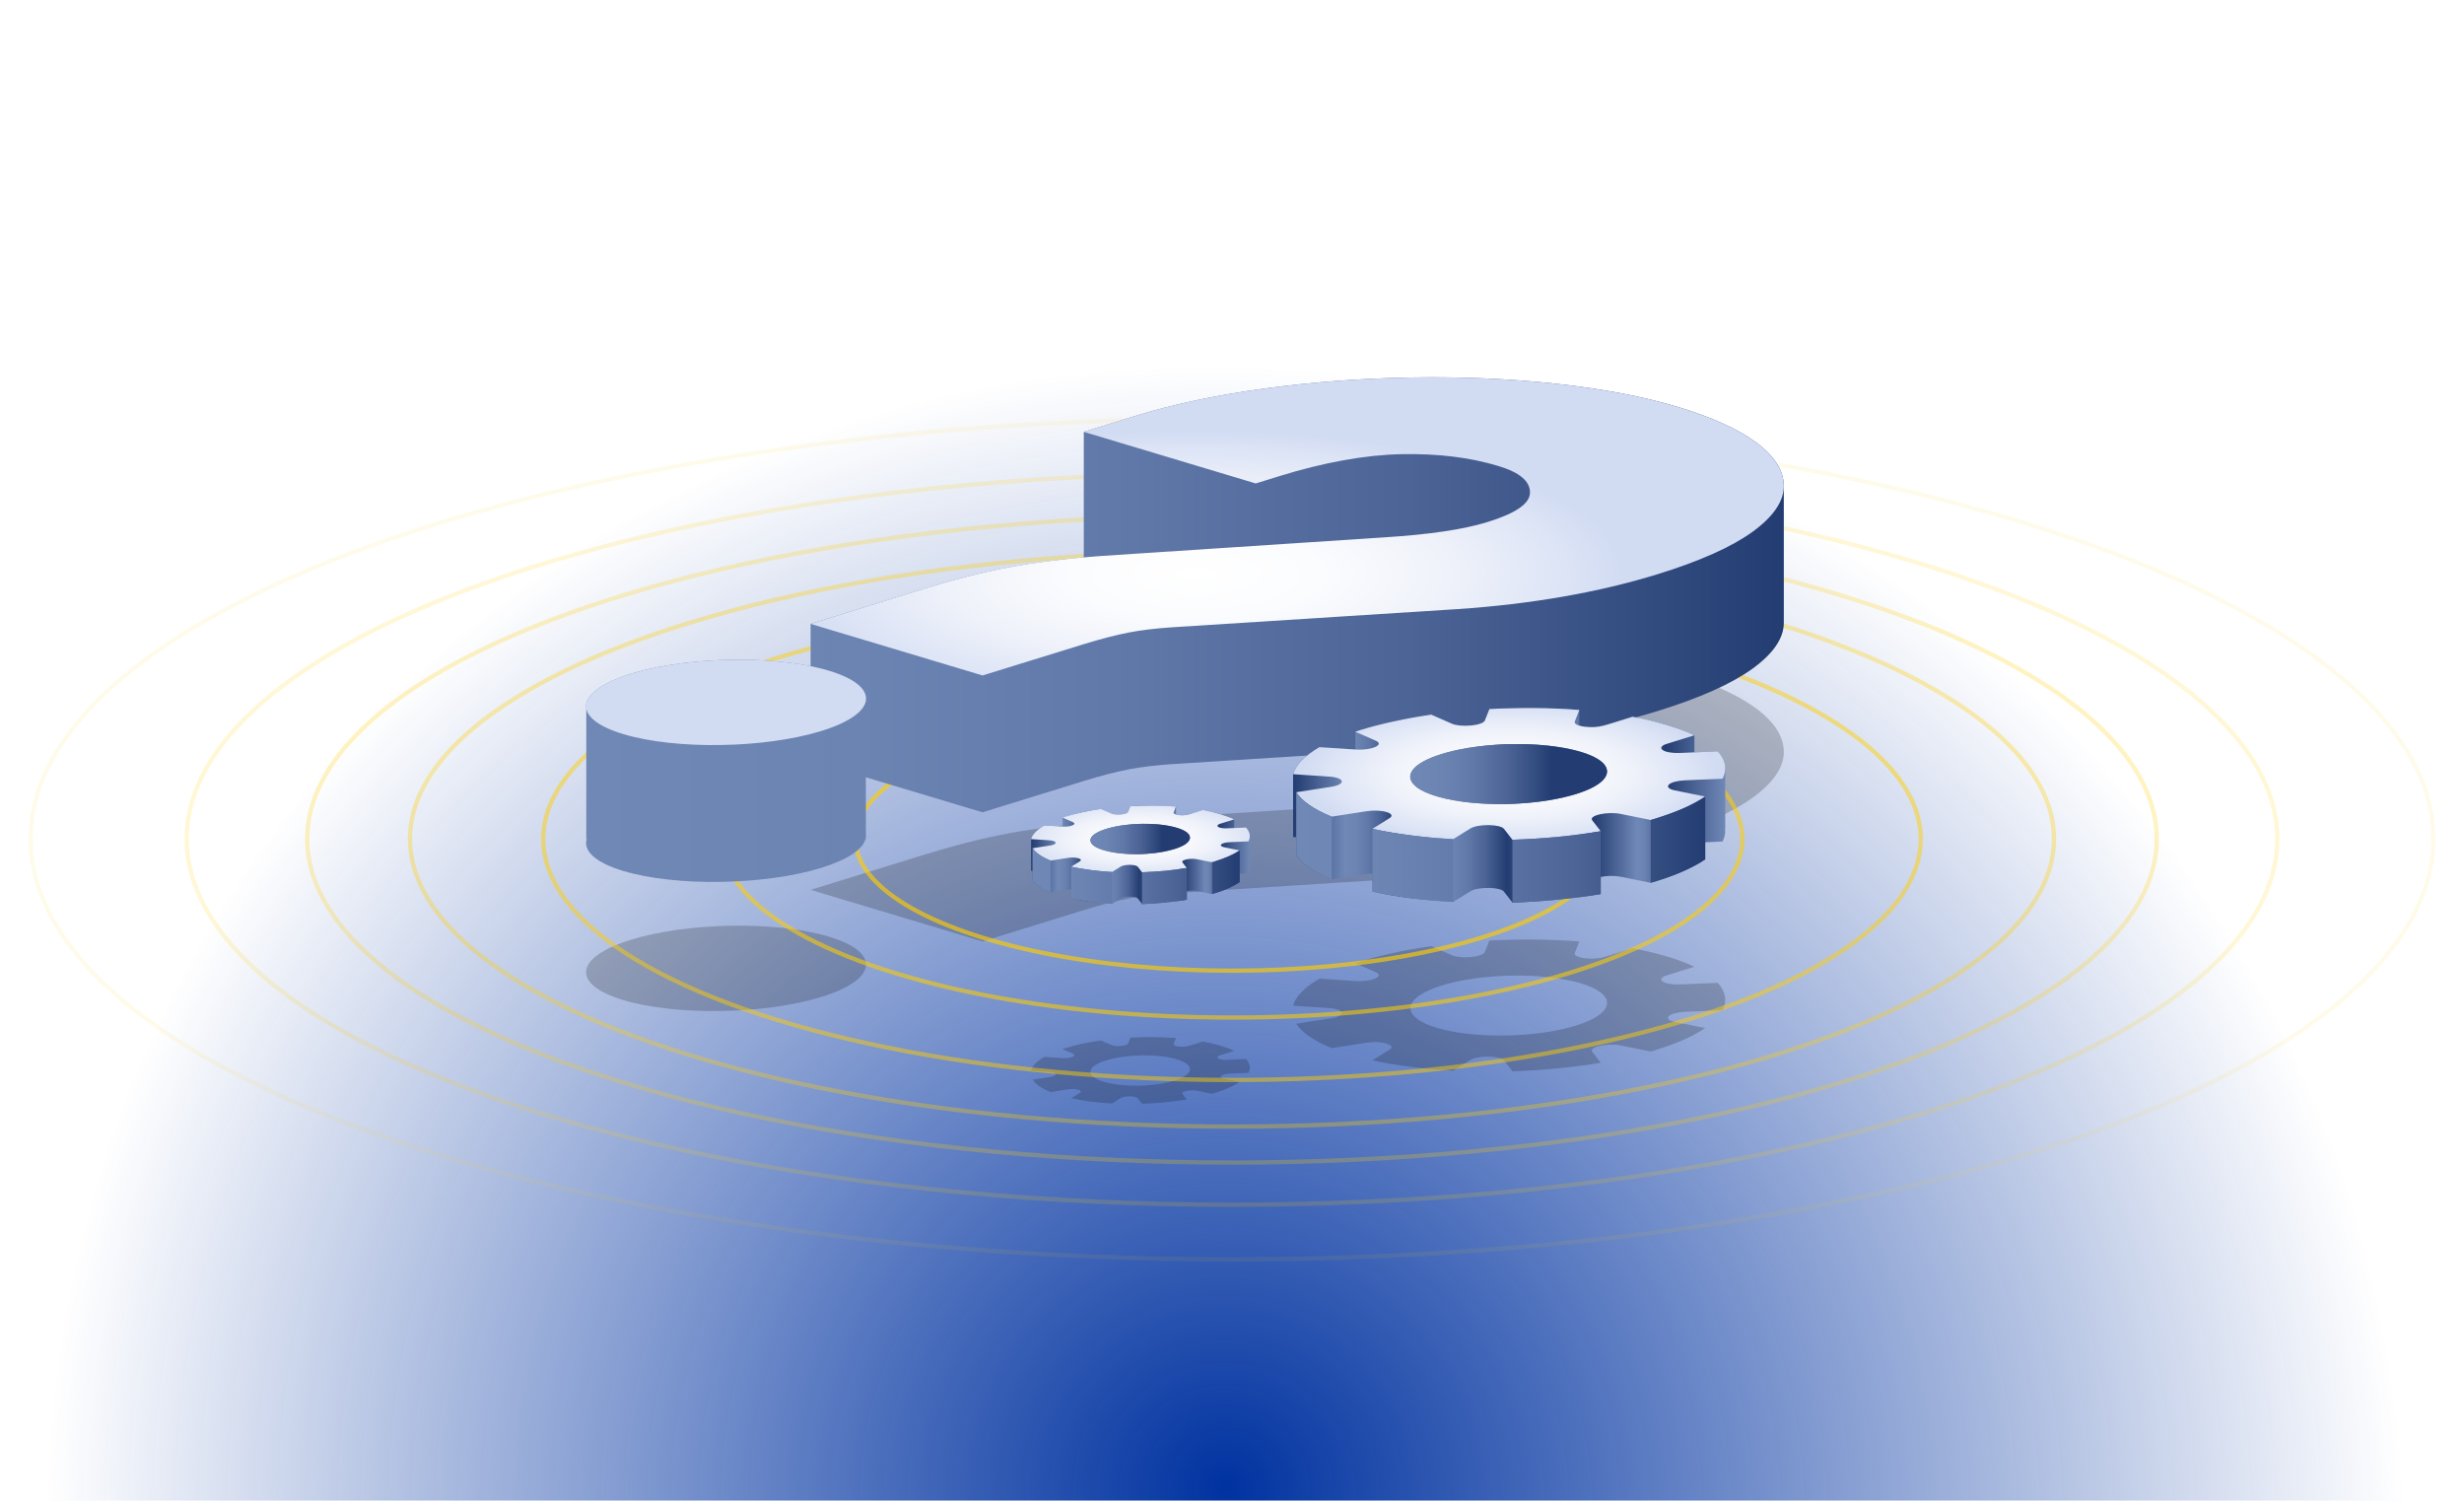
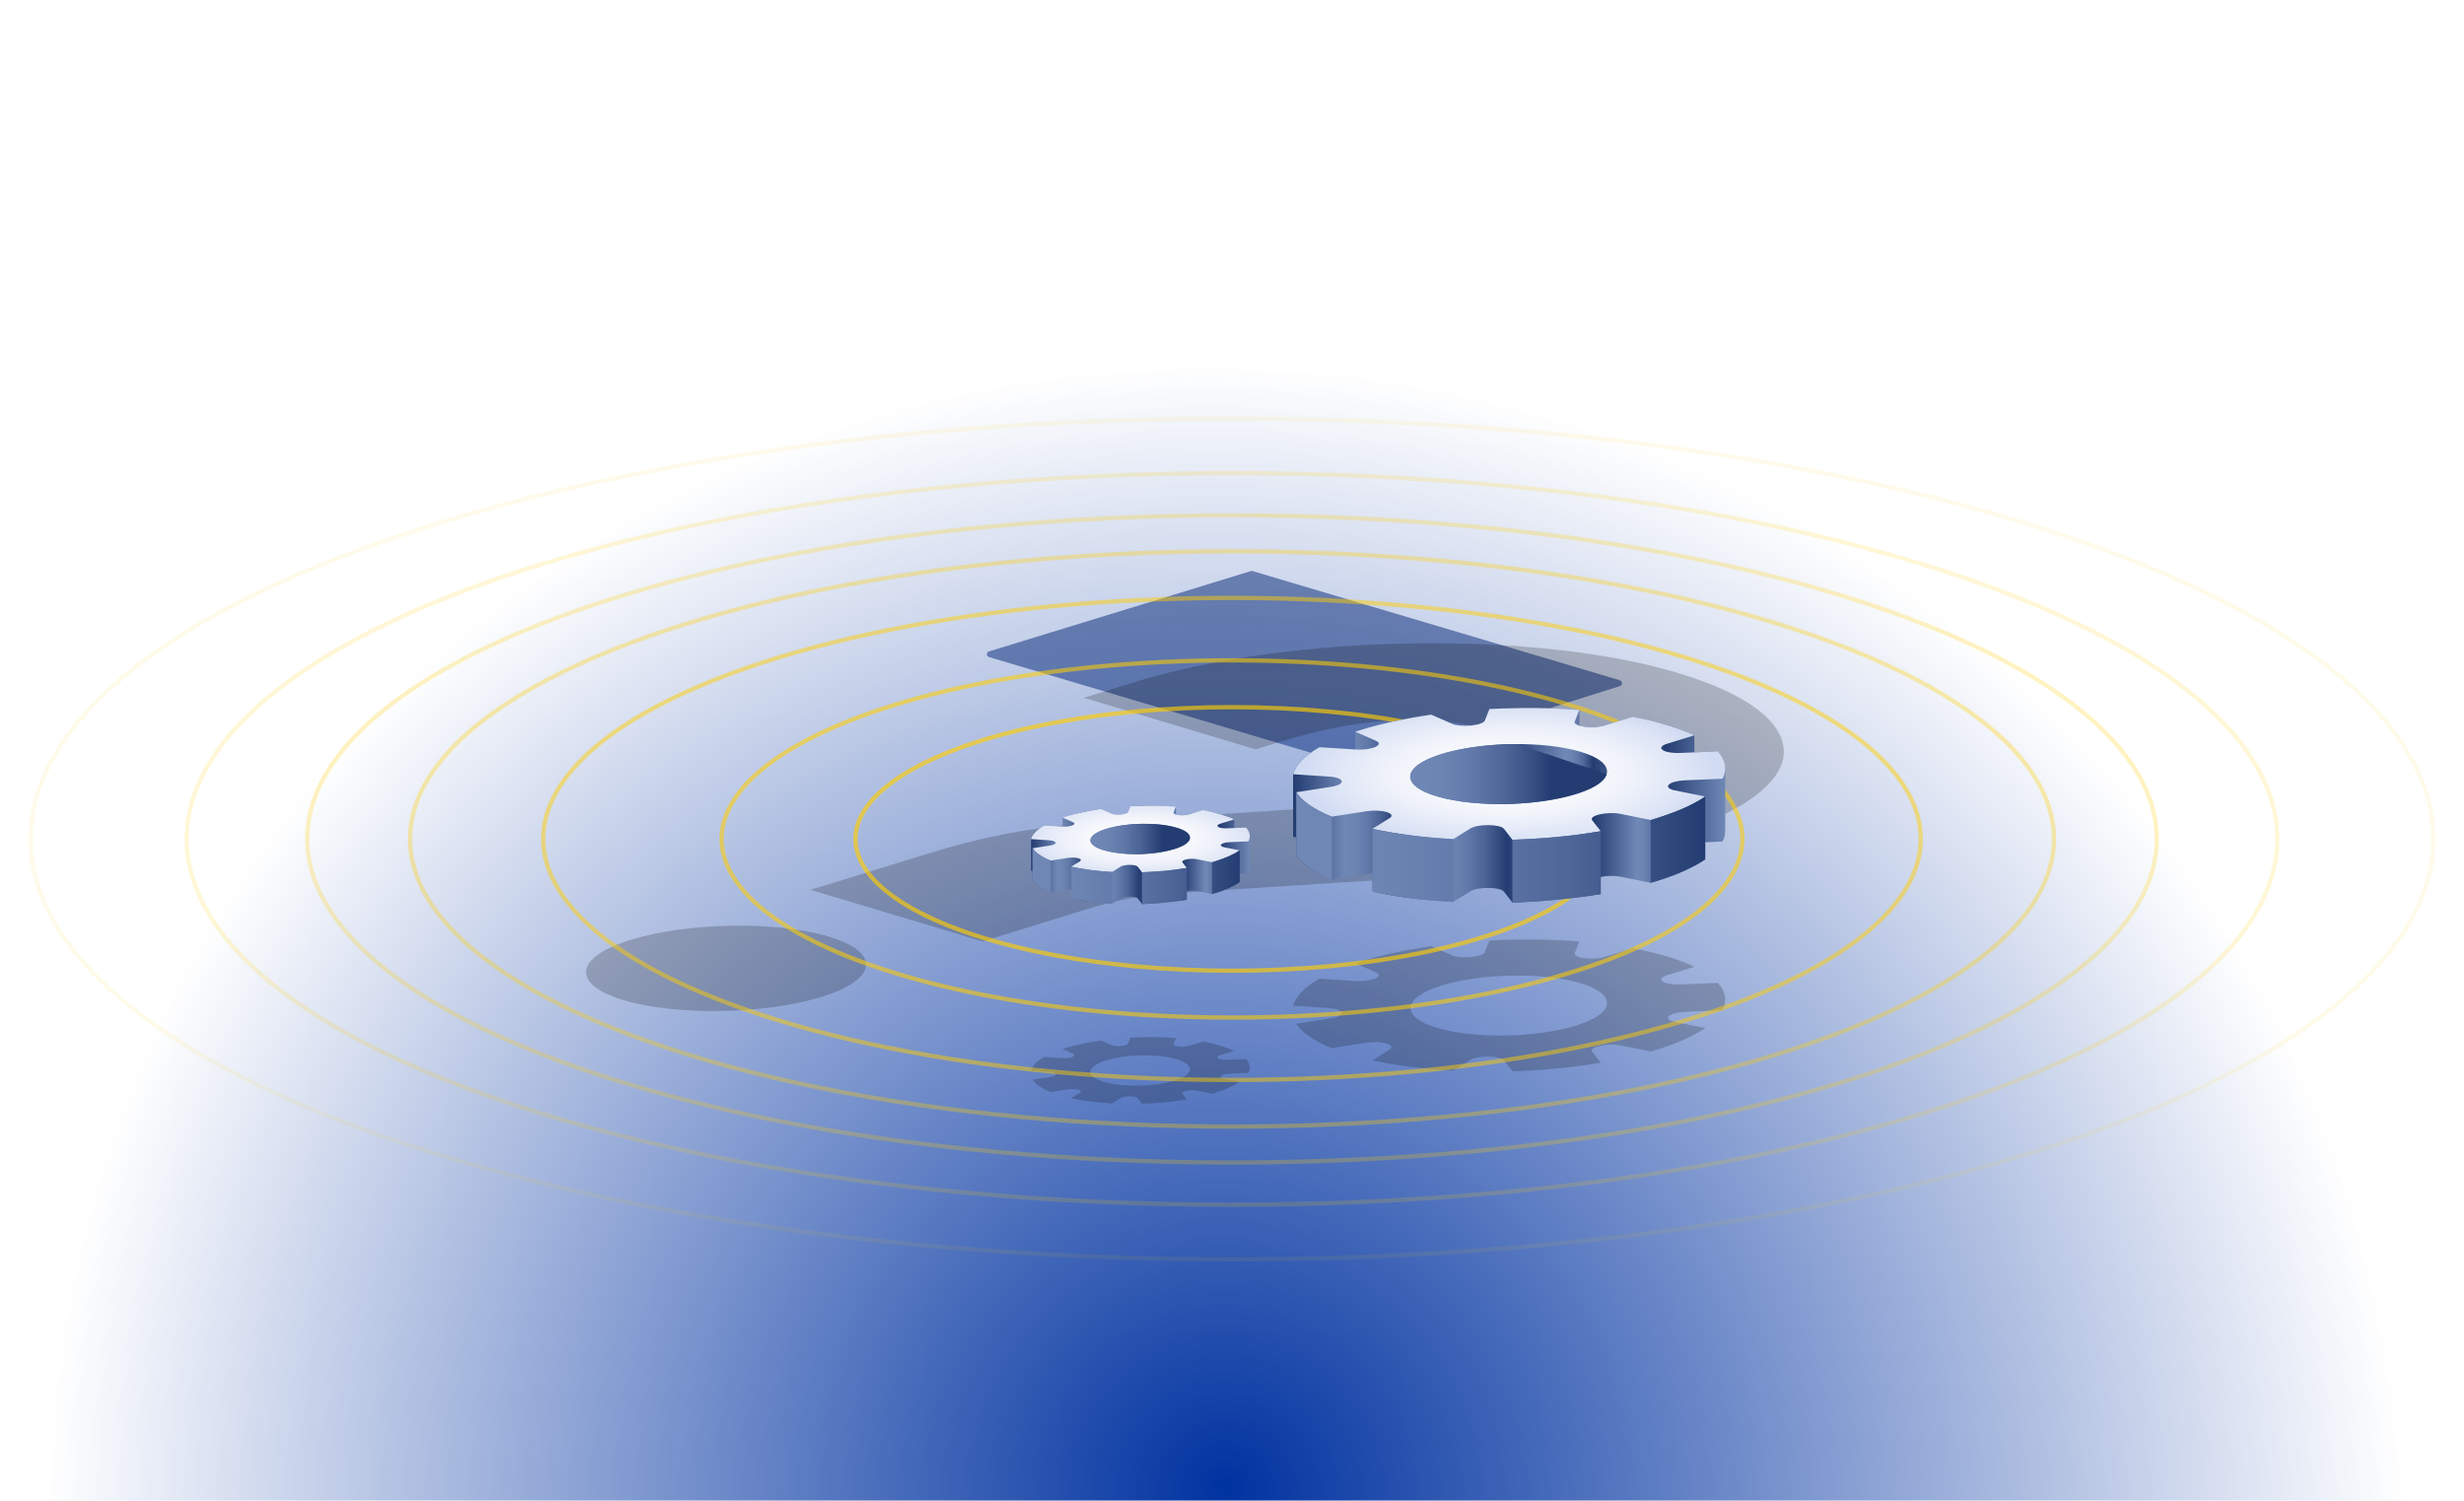
<svg xmlns="http://www.w3.org/2000/svg" version="1.1" x="0px" y="0px" viewBox="0 0 1149.414 700" style="enable-background:new 0 0 1149.414 700;" xml:space="preserve">
  <style type="text/css">
	.st0{display:none;}
	.st1{display:inline;fill:#012169;}
	.st2{display:inline;}
	.st3{fill:none;stroke:#FFFFFF;stroke-width:0.916;stroke-linecap:round;stroke-miterlimit:10;stroke-opacity:0.1;}
	.st4{fill:url(#SVGID_1_);}
	.st5{fill:#0032A0;}
	.st6{fill:none;stroke:#012169;stroke-width:1.661;}
	.st7{fill:url(#SVGID_00000049187053934606498810000015313719245974581172_);}
	.st8{fill:url(#SVGID_00000061465758712951562590000017433355076250956430_);}
	.st9{fill:url(#SVGID_00000158740802507796307060000017818685470639083933_);}
	.st10{fill:url(#SVGID_00000010311776001527015290000007410719456441642136_);}
	
		.st11{clip-path:url(#SVGID_00000178194061728675530080000016748959230222072761_);fill-rule:evenodd;clip-rule:evenodd;fill:url(#SVGID_00000088120035057830661950000002478264632088222904_);}
	.st12{clip-path:url(#SVGID_00000178194061728675530080000016748959230222072761_);fill:none;stroke:#012169;stroke-width:8;}
	.st13{clip-path:url(#SVGID_00000178194061728675530080000016748959230222072761_);}
	.st14{opacity:0.5;fill:none;stroke:#FFFFFF;stroke-miterlimit:10;}
	.st15{fill:none;stroke:#7796B5;stroke-width:0.135;stroke-miterlimit:10;}
	.st16{fill:none;stroke:#7796B5;stroke-width:0.102;stroke-miterlimit:10;}
	.st17{fill:none;stroke:#7796B5;stroke-width:0.135;stroke-miterlimit:10;}
	.st18{fill:none;stroke:#7796B5;stroke-width:0.128;stroke-miterlimit:10;}
	.st19{fill:none;stroke:#7796B5;stroke-width:0.129;stroke-miterlimit:10;}
	.st20{fill:none;stroke:#7796B5;stroke-width:0.099;stroke-miterlimit:10;}
	.st21{fill:none;stroke:#7796B5;stroke-width:0.105;stroke-miterlimit:10;}
	.st22{fill:none;stroke:#7796B5;stroke-width:0.099;stroke-miterlimit:10;}
	.st23{fill:none;stroke:#7796B5;stroke-width:0.119;stroke-miterlimit:10;}
	.st24{fill:none;stroke:#7796B5;stroke-width:0.119;stroke-miterlimit:10;}
	.st25{opacity:0.5;fill:#FFCD00;}
	.st26{opacity:0.2;fill:none;stroke:#FFFFFF;stroke-miterlimit:10;}
	.st27{fill:#FFCD00;}
	.st28{fill:none;stroke:#2E4A61;stroke-width:0.047;stroke-miterlimit:10;}
	.st29{fill:none;stroke:#2E4A61;stroke-width:0.1;stroke-miterlimit:10;}
	.st30{fill:none;stroke:#2E4A61;stroke-width:0.105;stroke-miterlimit:10;}
	.st31{fill:none;stroke:#2E4A61;stroke-width:0.1;stroke-miterlimit:10;}
	.st32{fill:none;stroke:#2E4A61;stroke-width:0.137;stroke-miterlimit:10;}
	.st33{fill:none;stroke:#2E4A61;stroke-width:0.098;stroke-miterlimit:10;}
	.st34{fill:none;stroke:#2E4A61;stroke-width:0.138;stroke-miterlimit:10;}
	.st35{fill:none;stroke:#2E4A61;stroke-width:0.113;stroke-miterlimit:10;}
	.st36{fill:none;stroke:#2E4A61;stroke-width:0.096;stroke-miterlimit:10;}
	.st37{fill:none;stroke:#2E4A61;stroke-width:0.135;stroke-miterlimit:10;}
	.st38{fill:none;stroke:#395472;stroke-width:0.141;stroke-miterlimit:10;}
	.st39{fill:none;stroke:#395472;stroke-width:0.108;stroke-miterlimit:10;}
	.st40{fill:none;stroke:#395472;stroke-width:0.121;stroke-miterlimit:10;}
	.st41{fill:none;stroke:#395472;stroke-width:0.098;stroke-miterlimit:10;}
	.st42{fill:none;stroke:#395472;stroke-width:0.172;stroke-miterlimit:10;}
	.st43{fill:none;stroke:#395472;stroke-width:0.123;stroke-miterlimit:10;}
	.st44{fill:none;stroke:#395472;stroke-width:0.047;stroke-miterlimit:10;}
	.st45{fill:none;stroke:#395472;stroke-width:0.135;stroke-miterlimit:10;}
	.st46{opacity:0.8;fill:#FFCD00;}
	.st47{fill:#365670;}
	.st48{opacity:0.8;fill:#365670;}
	.st49{opacity:0.52;fill:#365670;}
	.st50{opacity:0.07;fill:#365670;}
	.st51{opacity:0.3;fill:#365670;}
	.st52{opacity:0.5;fill:#365670;}
	.st53{opacity:0.17;fill:#365670;}
	.st54{opacity:0.51;fill:#365670;}
	.st55{opacity:0.26;fill:#365670;}
	.st56{opacity:0.85;fill:#365670;}
	.st57{opacity:0.2;fill:#FFCD00;}
	.st58{opacity:0.42;fill:#365670;}
	.st59{opacity:0.49;fill:#365670;}
	.st60{opacity:0.06;fill:#365670;}
	.st61{opacity:0.36;fill:#365670;}
	.st62{opacity:0.43;fill:#365670;}
	.st63{opacity:0.57;fill:#365670;}
	.st64{opacity:0.29;fill:#365670;}
	.st65{opacity:0.01;fill:#365670;}
	.st66{opacity:0.13;fill:#365670;}
	.st67{opacity:0.46;fill:#365670;}
	.st68{opacity:0.1;fill:#365670;}
	.st69{opacity:0.75;fill:#365670;}
	.st70{opacity:0.14;fill:#365670;}
	.st71{opacity:0.03;fill:#365670;}
	.st72{opacity:0.31;fill:#365670;}
	.st73{opacity:0.34;fill:#365670;}
	.st74{opacity:0.16;fill:#365670;}
	.st75{opacity:0;fill:#365670;}
	.st76{opacity:0.87;fill:#365670;}
	.st77{opacity:0.18;fill:#365670;}
	.st78{opacity:0.73;fill:#365670;}
	.st79{opacity:0.67;fill:#365670;}
	.st80{opacity:0.74;fill:#365670;}
	.st81{clip-path:url(#SVGID_00000129174588069393271340000003413648317424975259_);}
	
		.st82{opacity:0.1;fill:none;stroke:#FFFFFF;stroke-width:4;stroke-linecap:round;stroke-linejoin:round;enable-background:new    ;}
	.st83{opacity:0.2;fill:none;stroke:#FFCD00;stroke-miterlimit:10;enable-background:new    ;}
	.st84{opacity:0.3;fill:none;stroke:#FFCD00;stroke-miterlimit:10;enable-background:new    ;}
	.st85{opacity:0.4;fill:none;stroke:#FFCD00;stroke-miterlimit:10;enable-background:new    ;}
	.st86{opacity:0.5;fill:none;stroke:#FFCD00;stroke-miterlimit:10;enable-background:new    ;}
	.st87{opacity:0.7;fill:none;stroke:#FFCD00;stroke-miterlimit:10;enable-background:new    ;}
	.st88{opacity:0.2;fill:none;stroke:#FFCD00;stroke-width:1;stroke-miterlimit:10;enable-background:new    ;}
	.st89{opacity:0.3;fill:none;stroke:#FFCD00;stroke-width:1;stroke-miterlimit:10;enable-background:new    ;}
	.st90{opacity:0.4;fill:none;stroke:#FFCD00;stroke-width:1;stroke-miterlimit:10;enable-background:new    ;}
	.st91{opacity:0.5;fill:none;stroke:#FFCD00;stroke-width:1;stroke-miterlimit:10;enable-background:new    ;}
	.st92{opacity:0.7;fill:none;stroke:#FFCD00;stroke-width:1;stroke-miterlimit:10;enable-background:new    ;}
	.st93{fill:url(#SVGID_00000074425962822937015140000010840396245310433429_);}
	.st94{opacity:0.8;}
	.st95{opacity:0.4;fill:none;stroke:#FFCD00;stroke-linecap:round;stroke-linejoin:round;enable-background:new    ;}
	.st96{opacity:0.6;fill:none;stroke:#FFCD00;stroke-linecap:round;stroke-linejoin:round;enable-background:new    ;}
	.st97{opacity:0.7;fill:none;stroke:#FFCD00;stroke-linecap:round;stroke-linejoin:round;enable-background:new    ;}
	.st98{opacity:0.8;fill:none;stroke:#FFCD00;stroke-linecap:round;stroke-linejoin:round;enable-background:new    ;}
	.st99{opacity:0.3;fill:none;stroke:#FFCD00;stroke-linecap:round;stroke-linejoin:round;enable-background:new    ;}
	.st100{opacity:0.2;fill:none;stroke:#FFCD00;stroke-linecap:round;stroke-linejoin:round;enable-background:new    ;}
	.st101{opacity:0.1;fill:none;stroke:#FFCD00;stroke-linecap:round;stroke-linejoin:round;enable-background:new    ;}
	.st102{fill:#FFCD00;enable-background:new    ;}
	
		.st103{opacity:0.3;fill:none;stroke:#FFFFFF;stroke-width:2;stroke-linecap:round;stroke-linejoin:round;enable-background:new    ;}
	.st104{opacity:0.5;fill:#012169;}
	.st105{fill:url(#SVGID_00000058588540429200050810000013916251451307443082_);}
	
		.st106{fill:url(#SVGID_00000074416381872389252410000018221129883611933351_);stroke:#D1DBF2;stroke-miterlimit:10;stroke-opacity:0.07;}
	.st107{opacity:0.2;fill:none;stroke:#D1DBF2;stroke-miterlimit:10;}
	.st108{fill:none;stroke:#00B74F;stroke-width:2;stroke-linecap:round;stroke-linejoin:round;stroke-miterlimit:10;}
	.st109{fill:url(#SVGID_00000067952720823713441860000000743408669119069598_);}
	.st110{opacity:0.2;}
	.st111{fill:url(#SVGID_00000039844940588863460090000005937803731790946178_);}
	.st112{fill:url(#SVGID_00000145775660452068290910000015102793393611966604_);}
	.st113{opacity:0.5;fill:url(#SVGID_00000028294013265889792050000001490284927252363653_);}
	.st114{opacity:0.05;fill:none;stroke:#FFFFFF;stroke-linecap:round;stroke-linejoin:round;enable-background:new    ;}
	.st115{fill:url(#SVGID_00000030473455632700805510000012780027152289067702_);}
	.st116{fill:url(#SVGID_00000173843056640902146950000010783364348902644619_);}
	.st117{fill:url(#SVGID_00000106114298316678432250000007842811772231123605_);}
	.st118{opacity:0.6;fill:#012169;}
	.st119{opacity:0.5;fill:url(#SVGID_00000003784469700987401840000003123285173604258484_);}
	.st120{opacity:0.5;fill:url(#SVGID_00000176764140282967863960000012293781258873753990_);}
	
		.st121{fill-rule:evenodd;clip-rule:evenodd;fill:none;stroke:#00B74F;stroke-width:2;stroke-linecap:round;stroke-linejoin:round;stroke-miterlimit:10;}
	
		.st122{opacity:0.3;fill:url(#SVGID_00000008860807647326180700000006484085395385628073_);stroke:#0032A0;stroke-width:0.125;stroke-miterlimit:10;}
	.st123{fill:#012169;}
	.st124{opacity:0.5;fill:url(#SVGID_00000086689262934465005520000003827389407673777041_);}
	.st125{fill:#D1DBF2;}
	
		.st126{opacity:0.4;fill:none;stroke:#FFCD00;stroke-width:2;stroke-linecap:round;stroke-linejoin:round;enable-background:new    ;}
	
		.st127{opacity:0.6;fill:none;stroke:#FFCD00;stroke-width:2;stroke-linecap:round;stroke-linejoin:round;enable-background:new    ;}
	
		.st128{opacity:0.7;fill:none;stroke:#FFCD00;stroke-width:2;stroke-linecap:round;stroke-linejoin:round;enable-background:new    ;}
	
		.st129{opacity:0.8;fill:none;stroke:#FFCD00;stroke-width:2;stroke-linecap:round;stroke-linejoin:round;enable-background:new    ;}
	
		.st130{opacity:0.3;fill:none;stroke:#FFCD00;stroke-width:2;stroke-linecap:round;stroke-linejoin:round;enable-background:new    ;}
	
		.st131{opacity:0.2;fill:none;stroke:#FFCD00;stroke-width:2;stroke-linecap:round;stroke-linejoin:round;enable-background:new    ;}
	
		.st132{opacity:0.1;fill:none;stroke:#FFCD00;stroke-width:2;stroke-linecap:round;stroke-linejoin:round;enable-background:new    ;}
	.st133{fill:url(#SVGID_00000045597030606428969990000001861210677732951230_);}
	.st134{clip-path:url(#SVGID_00000150075880425608377370000007555091858947845015_);}
	.st135{clip-path:url(#SVGID_00000090992146684122650110000012705920104469667487_);fill:#0032A0;}
	.st136{clip-path:url(#SVGID_00000090992146684122650110000012705920104469667487_);}
	.st137{opacity:0.1;clip-path:url(#SVGID_00000131344114289466074050000010453375851041556368_);}
	
		.st138{clip-path:url(#SVGID_00000157299822863986336020000000648718378835377805_);fill:none;stroke:#D1DBF2;stroke-width:0.357;stroke-miterlimit:10;}
	
		.st139{clip-path:url(#SVGID_00000015333398871559404830000012685726266255340187_);fill:none;stroke:#D1DBF2;stroke-width:0.357;stroke-miterlimit:10;}
	
		.st140{clip-path:url(#SVGID_00000087390715288697018330000001281349792654163340_);fill:none;stroke:#D1DBF2;stroke-width:0.357;stroke-miterlimit:10;}
	
		.st141{clip-path:url(#SVGID_00000036219670328883688310000006834423479333449352_);fill:none;stroke:#D1DBF2;stroke-width:0.357;stroke-miterlimit:10;}
	
		.st142{clip-path:url(#SVGID_00000122684287828523029360000007051403548259775661_);fill:none;stroke:#D1DBF2;stroke-width:0.357;stroke-miterlimit:10;}
	
		.st143{clip-path:url(#SVGID_00000137094525688662351570000005240750797562015423_);fill:none;stroke:#D1DBF2;stroke-width:0.357;stroke-miterlimit:10;}
	
		.st144{clip-path:url(#SVGID_00000131344114289466074050000010453375851041556368_);fill:none;stroke:#00B74F;stroke-width:1.429;stroke-linecap:round;stroke-linejoin:round;}
	
		.st145{clip-path:url(#SVGID_00000131344114289466074050000010453375851041556368_);fill:none;stroke:#00B74F;stroke-width:1.072;stroke-linecap:round;stroke-linejoin:round;}
	
		.st146{clip-path:url(#SVGID_00000129178054934805985200000016586105537414592954_);fill:none;stroke:#FFFFFF;stroke-width:3.572;stroke-linecap:round;stroke-miterlimit:10;}
	.st147{opacity:0.2;clip-path:url(#SVGID_00000131344114289466074050000010453375851041556368_);}
	.st148{clip-path:url(#SVGID_00000154417942371888522490000009402086212541994928_);fill:#A1ABBF;}
	.st149{clip-path:url(#SVGID_00000042700144353629262860000017416863022411573159_);fill:#A1ABBF;}
	.st150{clip-path:url(#SVGID_00000035492392647050595450000013224835635161785787_);fill:#A1ABBF;}
	.st151{clip-path:url(#SVGID_00000055667668081077964040000015273399781465651858_);fill:#A1ABBF;}
	.st152{clip-path:url(#SVGID_00000113340231776167271320000010790844621598128517_);fill:#A1ABBF;}
	.st153{filter:url(#Adobe_OpacityMaskFilter);}
	
		.st154{clip-path:url(#SVGID_00000027570398108658637460000014513409717144036490_);fill:url(#SVGID_00000012448827345619719840000000380986961543328134_);}
	
		.st155{clip-path:url(#SVGID_00000027570398108658637460000014513409717144036490_);mask:url(#SVGID_00000072279091055077236550000014903094303278738351_);fill:url(#SVGID_00000163776747396901505890000013357063446716651683_);}
	.st156{clip-path:url(#SVGID_00000105408064097480354130000018425294473451912609_);fill:#FFCD00;}
	.st157{fill:url(#SVGID_00000160181189422238753800000013966983670647567023_);}
	.st158{fill:url(#SVGID_00000014591743781971742660000005402227871301691280_);}
	.st159{fill:url(#SVGID_00000029731467341784559140000001973686687372112771_);}
	.st160{fill:url(#SVGID_00000005257953870622167820000004596463466680093573_);}
	.st161{fill:url(#SVGID_00000153684021105096287900000006171978167691920047_);}
	.st162{fill:url(#SVGID_00000067236563625114479920000012511957296490840244_);}
	.st163{fill:url(#SVGID_00000006678674284009087350000002392659515102721409_);}
	.st164{fill:url(#SVGID_00000007420300556424509920000004837048651394073247_);}
	.st165{fill:url(#SVGID_00000116914652423516699420000009836797115939168920_);}
</style>
  <g id="Layer_1_copy" class="st0">
    <rect class="st1" width="1149.414" height="700" />
  </g>
  <g id="Layer_5" class="st0">
</g>
  <g id="Layer_1">
</g>
  <g id="Layer_3">
</g>
  <g id="Layer_6">
    <path class="st104" d="M461.336,306.52l171.552,51.005c1.218,0.362,2.516,0.352,3.728-0.029   l118.978-37.394c1.366-0.429,1.351-2.368-0.022-2.776l-171.67-51.04   l-122.578,37.611C460.028,304.296,460.036,306.134,461.336,306.52z" />
    <radialGradient id="SVGID_1_" cx="571.654" cy="709.904" r="549.866" fx="571.466" fy="689.98" gradientTransform="matrix(1 0.033 -0.019 0.986 13.697 -5.886)" gradientUnits="userSpaceOnUse">
      <stop offset="0" style="stop-color:#0032A0" />
      <stop offset="1" style="stop-color:#0032A0;stop-opacity:0" />
    </radialGradient>
    <rect x="0" y="-1.149" class="st4" width="1149.414" height="701.149" />
    <g class="st110">
      <path d="M386.595,436.932c-24.504-7.353-65.924-6.689-92.333,1.479    c-26.408,8.168-27.958,20.795-3.454,28.148    c24.503,7.352,65.923,6.688,92.331-1.48    C409.548,456.911,411.098,444.284,386.595,436.932z" />
      <path d="M819.348,330.586c-8.466-6.303-20.92-11.947-37.012-16.776    c-15.77-4.732-34.611-8.327-55.998-10.685    c-21.341-2.347-44.024-3.347-67.432-2.972    c-23.379,0.375-46.572,2.107-68.934,5.145    c-22.481,3.057-42.946,7.411-60.826,12.941l-12.676,3.921l-10.902,3.372    l10.116,3.035l59.976,17.996l10.115,3.035l10.902-3.372    c21.009-6.498,40.21-9.956,57.071-10.277    c16.972-0.322,31.722,1.471,45.083,5.48c9.99,2.997,14.858,7.038,14.883,12.352    c0.014,5.174-6.505,9.708-19.925,13.859c-11.08,3.427-27.265,5.822-48.107,7.119    l-0.083,0.005l-0.083,0.005l-130.917,8.603l-0.178,0.012l-0.178,0.013    c-16.833,1.233-31.678,3.06-44.122,5.431    c-12.238,2.326-25.295,5.654-39.901,10.172l-41.19,12.74l-10.902,3.372    l10.115,3.035l59.976,17.996l10.115,3.035l10.902-3.372l36.121-11.172    c7.952-2.46,15.114-4.315,21.284-5.514c5.6-1.091,12.44-1.909,20.348-2.437    l132.66-8.442l0.083-0.005l0.083-0.005c34.531-2.317,66.005-7.81,93.546-16.329    c19.579-6.056,34.431-12.692,44.148-19.723    c9.702-7.037,14.619-14.23,14.615-21.385    C832.107,343.683,827.807,336.885,819.348,330.586z" />
    </g>
    <g>
      <path class="st110" d="M783.701,459.252c-3.487,0.149-6.672-0.391-8.038-1.332    c-0.017-0.012-0.034-0.024-0.051-0.035c-1.372-0.94-0.643-2.09,1.908-2.883    l12.887-4.002c-3.593-1.72-7.855-3.337-12.803-4.816    c-4.948-1.479-10.336-2.746-16.049-3.807l-12.887,4.002    c-2.552,0.792-6.312,1.036-9.424,0.637c-0.039-0.005-0.078-0.01-0.117-0.015    c-3.114-0.398-4.948-1.358-4.526-2.423l2.132-5.379    c-13.509-1.054-27.827-1.195-41.952-0.438l-2.132,5.378    c-0.422,1.066-3.005,1.981-6.412,2.309c-0.041,0.004-0.083,0.008-0.124,0.012    c-3.397,0.329-6.928,0.008-8.83-0.83l-9.629-4.242    c-11.812,1.689-22.967,4.06-32.779,7.107c-0.896,0.278-1.768,0.561-2.627,0.846    l9.614,4.236c1.905,0.84,1.719,1.997-0.387,2.9    c-0.026,0.011-0.051,0.022-0.075,0.032c-2.099,0.903-5.681,1.372-9.019,1.151    l-16.886-1.116c-6.993,4.016-11.105,8.322-12.294,12.618l16.878,1.116    c3.342,0.221,5.633,1.079,5.814,2.135c0.002,0.012,0.004,0.024,0.006,0.036    c0.187,1.054-1.77,2.092-4.98,2.593l-16.242,2.532    c2.644,4.095,8.151,7.986,16.553,11.383l16.238-2.531    c3.213-0.501,6.908-0.343,9.291,0.37c0.013,0.004,0.027,0.008,0.04,0.012    c0.013,0.004,0.027,0.008,0.041,0.012c2.386,0.712,2.975,1.835,1.392,2.823    l-7.996,4.995c11.31,2.494,24.183,4.097,37.674,4.824l7.998-4.996    c1.582-0.988,4.95-1.603,8.413-1.567c0.039,0,0.078,0.001,0.117,0.001    c3.469,0.035,6.329,0.717,7.118,1.73l3.986,5.12    c14.077-0.445,28.129-1.78,41.174-3.987l-3.988-5.122    c-0.788-1.013,0.68-2.113,3.604-2.769c0.035-0.008,0.07-0.016,0.105-0.024    c2.925-0.659,6.718-0.738,9.511-0.174l14.087,2.847    c0.918-0.267,1.83-0.538,2.727-0.816c9.812-3.047,17.38-6.491,22.695-10.121    l-14.107-2.852c-2.788-0.563-3.908-1.633-2.894-2.674    c0.013-0.013,0.025-0.025,0.037-0.038c1.012-1.044,3.962-1.848,7.454-1.998    l17.607-0.752c2.214-4.317,1.477-8.676-2.241-12.771L783.701,459.252z     M735.119,478.454c-18.503,5.746-47.516,6.216-64.804,1.049    c-17.287-5.167-16.303-14.013,2.199-19.76s47.517-6.216,64.804-1.049    C754.606,463.862,753.622,472.708,735.119,478.454z" />
      <path class="st110" d="M572.335,494.415c-1.766,0.075-3.378-0.198-4.07-0.675    c-0.009-0.006-0.017-0.012-0.026-0.018c-0.694-0.476-0.326-1.058,0.966-1.459    l6.524-2.026c-1.819-0.871-3.977-1.689-6.482-2.438s-5.233-1.39-8.126-1.928    l-6.524,2.026c-1.292,0.401-3.196,0.525-4.771,0.322    c-0.02-0.003-0.04-0.005-0.059-0.008c-1.577-0.202-2.505-0.687-2.292-1.227    l1.079-2.723c-6.839-0.533-14.089-0.605-21.24-0.221l-1.079,2.723    c-0.214,0.54-1.521,1.003-3.247,1.169c-0.021,0.002-0.042,0.004-0.062,0.006    c-1.72,0.167-3.508,0.004-4.471-0.42l-4.875-2.148    c-5.98,0.855-11.628,2.056-16.596,3.598c-0.454,0.141-0.895,0.284-1.33,0.428    l4.868,2.145c0.965,0.425,0.87,1.011-0.196,1.469    c-0.013,0.005-0.026,0.011-0.038,0.016c-1.063,0.458-2.876,0.695-4.566,0.583    l-8.549-0.565c-3.541,2.033-5.622,4.213-6.225,6.389l8.545,0.565    c1.692,0.112,2.852,0.546,2.944,1.081c0.001,0.006,0.002,0.012,0.003,0.018    c0.094,0.534-0.896,1.059-2.522,1.313l-8.223,1.282    c1.339,2.073,4.127,4.043,8.38,5.763l8.221-1.281    c1.627-0.254,3.498-0.174,4.704,0.187c0.007,0.002,0.013,0.004,0.02,0.006    c0.007,0.002,0.014,0.004,0.021,0.006c1.208,0.36,1.506,0.929,0.705,1.429    l-4.049,2.529c5.726,1.263,12.244,2.074,19.074,2.442l4.05-2.529    c0.801-0.5,2.506-0.812,4.26-0.793c0.02,0,0.04,0,0.059,0    c1.756,0.018,3.204,0.363,3.604,0.876l2.018,2.592    c7.127-0.225,14.241-0.901,20.846-2.019l-2.019-2.593    c-0.399-0.513,0.344-1.07,1.825-1.402c0.018-0.004,0.035-0.008,0.053-0.012    c1.481-0.334,3.401-0.374,4.815-0.088l7.132,1.441    c0.465-0.135,0.927-0.272,1.381-0.413c4.968-1.543,8.8-3.286,11.49-5.124    l-7.142-1.444c-1.411-0.285-1.979-0.827-1.465-1.354    c0.007-0.006,0.013-0.013,0.019-0.019c0.512-0.529,2.006-0.936,3.774-1.011    l8.914-0.381c1.121-2.186,0.748-4.392-1.135-6.466L572.335,494.415z     M547.739,504.137c-9.368,2.909-24.057,3.147-32.81,0.531    c-8.752-2.616-8.254-7.095,1.114-10.004s24.057-3.147,32.81-0.531    C557.605,496.749,557.106,501.228,547.739,504.137z" />
    </g>
    <g class="st94">
      <ellipse class="st126" cx="574.707" cy="391.366" rx="383.452" ry="134.191" />
      <ellipse class="st127" cx="574.707" cy="391.366" rx="321.286" ry="112.436" />
      <ellipse class="st128" cx="574.707" cy="391.366" rx="238.095" ry="83.323" />
      <ellipse class="st129" cx="574.707" cy="391.366" rx="175.662" ry="61.474" />
      <ellipse class="st130" cx="574.707" cy="391.366" rx="431.388" ry="150.967" />
      <ellipse class="st131" cx="574.707" cy="391.366" rx="487.621" ry="170.646" />
      <ellipse class="st132" cx="574.707" cy="391.366" rx="560.433" ry="196.127" />
    </g>
    <linearGradient id="SVGID_00000075846135531833640670000005664144946200262284_" gradientUnits="userSpaceOnUse" x1="273.408" y1="293.718" x2="832.123" y2="293.718">
      <stop offset="0" style="stop-color:#7088B6" />
      <stop offset="0.228" style="stop-color:#6C84B2" />
      <stop offset="0.456" style="stop-color:#6078A8" />
      <stop offset="0.685" style="stop-color:#4C6496" />
      <stop offset="0.913" style="stop-color:#30497D" />
      <stop offset="1" style="stop-color:#233C71" />
    </linearGradient>
-     <path style="fill:url(#SVGID_00000075846135531833640670000005664144946200262284_);" d="M819.348,206.512   c-8.466-6.303-20.92-11.947-37.012-16.776   c-15.77-4.732-34.611-8.327-55.998-10.685   c-21.341-2.347-44.024-3.347-67.432-2.972c-23.379,0.375-46.572,2.107-68.934,5.145   c-22.481,3.057-42.946,7.411-60.826,12.941l-12.676,3.921l-10.902,3.372v0   v58.578c-13.285,1.187-25.194,2.765-35.448,4.719   c-12.238,2.326-25.295,5.654-39.901,10.172l-41.19,12.74l-10.902,3.372v19.728   c-24.786-5.027-60.297-3.72-83.864,3.57   c-14.723,4.554-21.709,10.493-20.772,16.132v60.939h0.213   c-1.698,5.488,3.934,10.964,17.105,14.916c24.503,7.352,65.923,6.688,92.331-1.48   c12.39-3.832,19.308-8.646,20.63-13.437h0.142v-0.709   c0.107-0.665,0.11-1.327,0-1.987v-26.096l44.305,13.294l10.115,3.035   l10.902-3.372l36.121-11.172c7.952-2.46,15.114-4.315,21.284-5.514   c5.6-1.091,12.44-1.91,20.348-2.437l132.66-8.442l0.083-0.005l0.083-0.005   c34.531-2.317,66.005-7.81,93.546-16.329   c19.579-6.056,34.431-12.692,44.148-19.723   c9.702-7.037,14.619-14.23,14.615-21.385v-63.84   C832.107,219.609,827.807,212.811,819.348,206.512z" />
    <radialGradient id="SVGID_00000067928454115187402030000006970862661022811268_" cx="558.244" cy="267.613" r="487.571" gradientTransform="matrix(1 0 0 0.338 0 177.26)" gradientUnits="userSpaceOnUse">
      <stop offset="0" style="stop-color:#FFFFFF" />
      <stop offset="0.12" style="stop-color:#FBFCFE" />
      <stop offset="0.241" style="stop-color:#EFF2FA" />
      <stop offset="0.361" style="stop-color:#DBE3F5" />
      <stop offset="0.408" style="stop-color:#D1DBF2" />
    </radialGradient>
-     <path style="fill:url(#SVGID_00000067928454115187402030000006970862661022811268_);" d="M383.14,341.005   c-26.408,8.168-67.828,8.832-92.331,1.48c-24.504-7.353-22.954-19.979,3.454-28.148   c26.408-8.168,67.828-8.832,92.333-1.479   C411.098,320.21,409.548,332.837,383.14,341.005z M819.348,206.512   c-8.466-6.303-20.92-11.947-37.012-16.776   c-15.77-4.732-34.611-8.327-55.998-10.685   c-21.341-2.347-44.024-3.347-67.432-2.972c-23.379,0.375-46.572,2.107-68.934,5.145   c-22.481,3.057-42.946,7.411-60.826,12.941l-12.676,3.921l-10.902,3.372   l10.116,3.035l59.976,17.996l10.115,3.035l10.902-3.372   c21.009-6.498,40.21-9.956,57.071-10.277c16.972-0.322,31.722,1.471,45.083,5.48   c9.99,2.997,14.858,7.038,14.883,12.352c0.014,5.174-6.505,9.708-19.925,13.859   c-11.08,3.427-27.265,5.822-48.107,7.119l-0.083,0.005l-0.083,0.005l-130.917,8.603   l-0.178,0.012l-0.178,0.013c-16.833,1.233-31.678,3.06-44.122,5.431   c-12.238,2.326-25.295,5.654-39.901,10.172l-41.19,12.74l-10.902,3.372   l10.115,3.035l59.976,17.996l10.115,3.035l10.902-3.372l36.121-11.172   c7.952-2.46,15.114-4.315,21.284-5.514c5.6-1.091,12.44-1.909,20.348-2.437   l132.66-8.442l0.083-0.005l0.083-0.005c34.531-2.317,66.005-7.81,93.546-16.329   c19.579-6.056,34.431-12.692,44.148-19.723   c9.702-7.037,14.619-14.23,14.615-21.385   C832.107,219.609,827.807,212.811,819.348,206.512z" />
    <linearGradient id="SVGID_00000123399107284168613790000015799625772779798689_" gradientUnits="userSpaceOnUse" x1="603.199" y1="375.674" x2="804.796" y2="375.674">
      <stop offset="0" style="stop-color:#7088B6" />
      <stop offset="0" style="stop-color:#6C84B2" />
      <stop offset="0" style="stop-color:#6078A8" />
      <stop offset="0" style="stop-color:#4C6496" />
      <stop offset="0" style="stop-color:#30497D" />
      <stop offset="0" style="stop-color:#233C71" />
      <stop offset="0.121" style="stop-color:#7088B6" />
      <stop offset="0.147" style="stop-color:#6C84B2" />
      <stop offset="0.174" style="stop-color:#6078A8" />
      <stop offset="0.2" style="stop-color:#4C6496" />
      <stop offset="0.226" style="stop-color:#30497D" />
      <stop offset="0.236" style="stop-color:#233C71" />
      <stop offset="0.333" style="stop-color:#7088B6" />
      <stop offset="0.369" style="stop-color:#6C84B2" />
      <stop offset="0.406" style="stop-color:#6078A8" />
      <stop offset="0.443" style="stop-color:#4C6496" />
      <stop offset="0.48" style="stop-color:#30497D" />
      <stop offset="0.494" style="stop-color:#233C71" />
      <stop offset="0.63" style="stop-color:#7088B6" />
      <stop offset="0.644" style="stop-color:#6C84B2" />
      <stop offset="0.659" style="stop-color:#6078A8" />
      <stop offset="0.674" style="stop-color:#4C6496" />
      <stop offset="0.688" style="stop-color:#30497D" />
      <stop offset="0.694" style="stop-color:#233C71" />
      <stop offset="0.796" style="stop-color:#7088B6" />
      <stop offset="0.81" style="stop-color:#6C84B2" />
      <stop offset="0.825" style="stop-color:#6078A8" />
      <stop offset="0.839" style="stop-color:#4C6496" />
      <stop offset="0.853" style="stop-color:#30497D" />
      <stop offset="0.859" style="stop-color:#233C71" />
      <stop offset="1" style="stop-color:#7088B6" />
    </linearGradient>
    <path style="fill:url(#SVGID_00000123399107284168613790000015799625772779798689_);" d="M804.796,357.783   l-0.028,0c-0.17-2.474-1.317-4.919-3.457-7.276l-10.904,0.466v-7.966   c-3.593-1.72-7.855-3.337-12.803-4.816c-4.948-1.479-10.336-2.746-16.049-3.807   l-12.887,4.002c-2.552,0.792-6.312,1.036-9.424,0.637   c-0.039-0.005-0.078-0.01-0.117-0.015c-0.926-0.118-1.721-0.291-2.395-0.496   v-7.305c-13.509-1.054-27.827-1.195-41.952-0.438l-2.132,5.378   c-0.422,1.066-3.005,1.981-6.412,2.309c-0.041,0.004-0.083,0.008-0.124,0.012   c-3.397,0.329-6.928,0.008-8.83-0.83l-9.629-4.242   c-11.812,1.689-22.967,4.06-32.779,7.107c-0.896,0.278-1.768,0.561-2.627,0.846   v8.311l-16.753-1.108c-6.993,4.016-11.105,8.322-12.294,12.618v29.299l1.476,0.098   v8.314c2.644,4.095,8.151,7.986,16.553,11.383l16.238-2.531   c0.898-0.14,1.833-0.223,2.767-0.263v8.474   c11.31,2.494,24.183,4.097,37.674,4.824l7.998-4.996   c1.582-0.987,4.95-1.603,8.413-1.567c0.039,0,0.078,0.001,0.117,0.001   c3.469,0.035,6.329,0.716,7.118,1.73l3.986,5.12   c14.077-0.445,28.129-1.78,41.174-3.987v-7.969   c2.885-0.604,6.525-0.667,9.233-0.12l14.087,2.847   c0.918-0.267,1.83-0.538,2.727-0.816c9.812-3.047,17.38-6.491,22.695-10.121   v-7.967l8.097-0.346c1.025-1.998,1.409-4.005,1.166-5.991l0.078-0.002V357.783z" />
    <linearGradient id="SVGID_00000147930739045747905860000003530887540023867061_" gradientUnits="userSpaceOnUse" x1="480.985" y1="398.779" x2="583.033" y2="398.779">
      <stop offset="0" style="stop-color:#7088B6" />
      <stop offset="0" style="stop-color:#6C84B2" />
      <stop offset="0" style="stop-color:#6078A8" />
      <stop offset="0" style="stop-color:#4C6496" />
      <stop offset="0" style="stop-color:#30497D" />
      <stop offset="0" style="stop-color:#233C71" />
      <stop offset="0.121" style="stop-color:#7088B6" />
      <stop offset="0.147" style="stop-color:#6C84B2" />
      <stop offset="0.174" style="stop-color:#6078A8" />
      <stop offset="0.2" style="stop-color:#4C6496" />
      <stop offset="0.226" style="stop-color:#30497D" />
      <stop offset="0.236" style="stop-color:#233C71" />
      <stop offset="0.333" style="stop-color:#7088B6" />
      <stop offset="0.369" style="stop-color:#6C84B2" />
      <stop offset="0.406" style="stop-color:#6078A8" />
      <stop offset="0.443" style="stop-color:#4C6496" />
      <stop offset="0.48" style="stop-color:#30497D" />
      <stop offset="0.494" style="stop-color:#233C71" />
      <stop offset="0.63" style="stop-color:#7088B6" />
      <stop offset="0.644" style="stop-color:#6C84B2" />
      <stop offset="0.659" style="stop-color:#6078A8" />
      <stop offset="0.674" style="stop-color:#4C6496" />
      <stop offset="0.688" style="stop-color:#30497D" />
      <stop offset="0.694" style="stop-color:#233C71" />
      <stop offset="0.796" style="stop-color:#7088B6" />
      <stop offset="0.81" style="stop-color:#6C84B2" />
      <stop offset="0.825" style="stop-color:#6078A8" />
      <stop offset="0.839" style="stop-color:#4C6496" />
      <stop offset="0.853" style="stop-color:#30497D" />
      <stop offset="0.859" style="stop-color:#233C71" />
      <stop offset="1" style="stop-color:#7088B6" />
    </linearGradient>
    <path style="fill:url(#SVGID_00000147930739045747905860000003530887540023867061_);" d="M583.033,389.723   l-0.014,0c-0.086-1.252-0.667-2.49-1.75-3.683l-5.519,0.236v-4.032   c-1.819-0.871-3.976-1.689-6.481-2.438c-2.505-0.749-5.232-1.39-8.124-1.927   l-6.523,2.026c-1.292,0.401-3.195,0.525-4.77,0.322   c-0.02-0.003-0.04-0.005-0.059-0.008c-0.469-0.06-0.871-0.147-1.212-0.251   v-3.698c-6.838-0.533-14.086-0.605-21.236-0.221l-1.079,2.722   c-0.214,0.54-1.521,1.003-3.246,1.169c-0.021,0.002-0.042,0.004-0.063,0.006   c-1.72,0.167-3.507,0.004-4.47-0.42l-4.874-2.147   c-5.979,0.855-11.626,2.055-16.592,3.598c-0.454,0.141-0.895,0.284-1.33,0.428   v4.207l-8.48-0.561c-3.54,2.033-5.621,4.213-6.223,6.387v14.831l0.747,0.049   v4.208c1.338,2.073,4.126,4.042,8.379,5.762l8.22-1.281   c0.455-0.071,0.928-0.113,1.401-0.133v4.29   c5.725,1.262,12.242,2.074,19.07,2.442l4.049-2.529   c0.801-0.5,2.505-0.812,4.259-0.793c0.02,0,0.04,0,0.059,0.001   c1.756,0.018,3.204,0.363,3.603,0.876l2.018,2.592   c7.126-0.225,14.239-0.901,20.842-2.018v-4.034   c1.461-0.306,3.303-0.337,4.674-0.061l7.131,1.441   c0.465-0.135,0.927-0.272,1.38-0.413c4.967-1.542,8.798-3.286,11.488-5.123v-4.033   l4.099-0.175c0.519-1.012,0.713-2.027,0.59-3.033l0.039-0.001V389.723z" />
    <g id="Artwork_7_00000150812493886331156140000004265850595677837209_">
      <g>
        <g>
          <radialGradient id="SVGID_00000120519719039627884190000011281458559750415010_" cx="703.998" cy="361.024" r="237.492" gradientTransform="matrix(1 0 0 0.355 0 233.016)" gradientUnits="userSpaceOnUse">
            <stop offset="0" style="stop-color:#FFFFFF" />
            <stop offset="0.12" style="stop-color:#FBFCFE" />
            <stop offset="0.241" style="stop-color:#EFF2FA" />
            <stop offset="0.361" style="stop-color:#DBE3F5" />
            <stop offset="0.408" style="stop-color:#D1DBF2" />
          </radialGradient>
          <path style="fill:url(#SVGID_00000120519719039627884190000011281458559750415010_);" d="M746.436,379.855      c2.925-0.659,6.718-0.738,9.511-0.174l14.087,2.847      c0.918-0.267,1.83-0.538,2.727-0.816c9.812-3.047,17.38-6.491,22.695-10.121      l-14.107-2.852c-2.788-0.563-3.908-1.633-2.894-2.674      c0.013-0.013,0.025-0.025,0.037-0.038c1.012-1.044,3.962-1.848,7.454-1.998      l17.607-0.752c2.214-4.317,1.476-8.676-2.241-12.771l-17.61,0.753      c-3.487,0.149-6.672-0.391-8.038-1.332c-0.017-0.012-0.034-0.024-0.051-0.035      c-1.372-0.94-0.643-2.09,1.908-2.883l12.887-4.002      c-3.593-1.72-7.855-3.337-12.803-4.816      c-4.948-1.479-10.336-2.746-16.049-3.807l-12.887,4.002      c-2.552,0.792-6.312,1.036-9.424,0.637c-0.039-0.005-0.078-0.01-0.117-0.015      c-3.114-0.398-4.948-1.358-4.526-2.423l2.132-5.379      c-13.508-1.054-27.827-1.195-41.953-0.438l-2.132,5.378      c-0.422,1.066-3.005,1.981-6.412,2.309c-0.041,0.004-0.083,0.008-0.124,0.012      c-3.398,0.329-6.928,0.008-8.831-0.83l-9.628-4.242      c-11.812,1.689-22.967,4.06-32.779,7.107      c-0.896,0.278-1.768,0.561-2.627,0.846l9.614,4.236      c1.905,0.84,1.719,1.997-0.387,2.9c-0.025,0.011-0.05,0.022-0.075,0.032      c-2.099,0.903-5.681,1.372-9.019,1.151l-16.886-1.116      c-6.993,4.016-11.105,8.322-12.294,12.618l16.878,1.116      c3.342,0.221,5.633,1.079,5.815,2.135c0.002,0.012,0.004,0.024,0.006,0.036      c0.187,1.054-1.77,2.092-4.98,2.593l-16.243,2.532      c2.644,4.095,8.151,7.986,16.553,11.383l16.238-2.531      c3.213-0.501,6.908-0.343,9.291,0.37c0.013,0.004,0.027,0.008,0.04,0.012      c0.013,0.004,0.027,0.008,0.041,0.012c2.386,0.712,2.975,1.834,1.392,2.823      l-7.996,4.995c11.31,2.494,24.183,4.097,37.673,4.824l7.998-4.996      c1.581-0.988,4.95-1.603,8.413-1.567c0.039,0,0.078,0.001,0.117,0.001      c3.469,0.035,6.329,0.717,7.118,1.73l3.986,5.12      c14.076-0.445,28.129-1.78,41.174-3.987l-3.988-5.122      c-0.788-1.013,0.68-2.113,3.605-2.769      C746.365,379.871,746.4,379.863,746.436,379.855 M670.315,371.511      c-17.287-5.167-16.303-14.013,2.199-19.76s47.517-6.216,64.804-1.049      c17.288,5.167,16.303,14.013-2.199,19.76      C716.616,376.209,687.603,376.678,670.315,371.511" />
        </g>
      </g>
    </g>
    <radialGradient id="SVGID_00000031916300567263105930000002550391223945786510_" cx="531.982" cy="391.366" r="142.334" gradientTransform="matrix(1 0 0 0.326 0 263.764)" gradientUnits="userSpaceOnUse">
      <stop offset="0" style="stop-color:#FFFFFF" />
      <stop offset="0.12" style="stop-color:#FBFCFE" />
      <stop offset="0.241" style="stop-color:#EFF2FA" />
      <stop offset="0.361" style="stop-color:#DBE3F5" />
      <stop offset="0.408" style="stop-color:#D1DBF2" />
    </radialGradient>
    <path style="fill:url(#SVGID_00000031916300567263105930000002550391223945786510_);" d="M569.697,393.9   c0.512-0.529,2.006-0.936,3.774-1.011l8.914-0.381   c1.121-2.186,0.748-4.393-1.135-6.466l-8.916,0.381   c-1.766,0.075-3.378-0.198-4.07-0.674c-0.009-0.006-0.017-0.012-0.026-0.018   c-0.694-0.476-0.326-1.058,0.966-1.459l6.524-2.026   c-1.819-0.871-3.977-1.689-6.482-2.438c-2.505-0.749-5.233-1.39-8.126-1.928   l-6.524,2.026c-1.292,0.401-3.196,0.525-4.771,0.322   c-0.02-0.003-0.04-0.005-0.059-0.008c-1.577-0.202-2.505-0.687-2.292-1.227   l1.079-2.723c-6.839-0.533-14.089-0.605-21.24-0.221l-1.079,2.723   c-0.214,0.54-1.521,1.003-3.247,1.169c-0.021,0.002-0.042,0.004-0.062,0.006   c-1.72,0.167-3.508,0.004-4.471-0.42l-4.875-2.148   c-5.98,0.855-11.628,2.056-16.596,3.598c-0.454,0.141-0.895,0.284-1.33,0.428   l4.868,2.145c0.965,0.425,0.87,1.011-0.196,1.468   c-0.013,0.005-0.026,0.011-0.038,0.016c-1.063,0.457-2.876,0.694-4.566,0.583   l-8.549-0.565c-3.541,2.033-5.622,4.213-6.225,6.389l8.545,0.565   c1.692,0.112,2.852,0.546,2.944,1.081c0.001,0.006,0.002,0.012,0.003,0.018   c0.094,0.534-0.896,1.059-2.522,1.313l-8.223,1.282   c1.339,2.073,4.127,4.043,8.38,5.763l8.221-1.282   c1.627-0.254,3.498-0.174,4.704,0.187c0.007,0.002,0.013,0.004,0.02,0.006   s0.014,0.004,0.021,0.006c1.208,0.36,1.506,0.929,0.705,1.429l-4.049,2.529   c5.726,1.263,12.244,2.074,19.074,2.442l4.05-2.529   c0.801-0.5,2.506-0.812,4.26-0.793c0.02,0,0.04,0,0.059,0.001   c1.756,0.018,3.204,0.363,3.604,0.876l2.018,2.592   c7.127-0.225,14.241-0.901,20.846-2.019l-2.019-2.593   c-0.399-0.513,0.344-1.07,1.825-1.402c0.018-0.004,0.035-0.008,0.053-0.012   c1.481-0.334,3.401-0.374,4.815-0.088l7.132,1.442   c0.465-0.135,0.927-0.272,1.381-0.413c4.968-1.543,8.8-3.286,11.49-5.124   l-7.142-1.444c-1.411-0.285-1.979-0.827-1.465-1.354   C569.685,393.912,569.691,393.906,569.697,393.9z M547.739,396.145   c-9.368,2.909-24.057,3.147-32.81,0.531c-8.752-2.616-8.254-7.095,1.114-10.004   s24.057-3.147,32.81-0.531C557.605,388.757,557.106,393.236,547.739,396.145z" />
    <linearGradient id="SVGID_00000123434740184131500840000000077670253158019986_" gradientUnits="userSpaceOnUse" x1="604.675" y1="395.319" x2="795.455" y2="395.319">
      <stop offset="0" style="stop-color:#7088B6" />
      <stop offset="0.228" style="stop-color:#6C84B2" />
      <stop offset="0.456" style="stop-color:#6078A8" />
      <stop offset="0.685" style="stop-color:#4C6496" />
      <stop offset="0.913" style="stop-color:#30497D" />
      <stop offset="1" style="stop-color:#233C71" />
    </linearGradient>
    <path style="fill:url(#SVGID_00000123434740184131500840000000077670253158019986_);" d="M746.714,417.069   l-0,0c-13.045,2.207-27.097,3.542-41.174,3.987v-29.299   c14.077-0.445,28.129-1.78,41.174-3.987V417.069z M772.76,381.712   c-0.896,0.278-1.809,0.549-2.727,0.816v29.299   c0.918-0.267,1.83-0.538,2.727-0.816c9.812-3.047,17.38-6.491,22.695-10.121   v-29.299C790.14,375.222,782.572,378.665,772.76,381.712z M640.233,386.645v29.299   c11.31,2.494,24.183,4.097,37.674,4.824v-29.299   C664.416,390.742,651.543,389.139,640.233,386.645z M604.675,369.582v20.986l0,0v8.314   c2.644,4.095,8.151,7.986,16.553,11.383v-29.299   C612.826,377.567,607.319,373.677,604.675,369.582z" />
    <linearGradient id="SVGID_00000062184969104398982680000008126887191750460840_" gradientUnits="userSpaceOnUse" x1="481.65" y1="408.712" x2="578.304" y2="408.712">
      <stop offset="0" style="stop-color:#7088B6" />
      <stop offset="0.228" style="stop-color:#6C84B2" />
      <stop offset="0.456" style="stop-color:#6078A8" />
      <stop offset="0.685" style="stop-color:#4C6496" />
      <stop offset="0.913" style="stop-color:#30497D" />
      <stop offset="1" style="stop-color:#233C71" />
    </linearGradient>
    <path style="fill:url(#SVGID_00000062184969104398982680000008126887191750460840_);" d="M553.611,419.732   l-0,0c-6.609,1.118-13.728,1.795-20.86,2.02v-14.844   c7.132-0.225,14.251-0.902,20.86-2.02V419.732z M566.806,401.819   c-0.454,0.141-0.916,0.278-1.382,0.414v14.844   c0.465-0.135,0.927-0.273,1.382-0.414c4.971-1.544,8.805-3.288,11.498-5.128   v-14.844C575.612,398.53,571.777,400.275,566.806,401.819z M499.664,404.318v14.844   c5.73,1.264,12.252,2.076,19.086,2.444v-14.844   C511.916,406.393,505.394,405.581,499.664,404.318z M481.65,395.673v10.632l0,0v4.212   c1.34,2.075,4.129,4.046,8.386,5.767v-14.844   C485.779,399.719,482.989,397.748,481.65,395.673z" />
    <linearGradient id="SVGID_00000172412883285319838290000004980039076491445173_" gradientUnits="userSpaceOnUse" x1="657.798" y1="361.107" x2="749.641" y2="361.107">
      <stop offset="0" style="stop-color:#7088B6" />
      <stop offset="0.164" style="stop-color:#6C84B2" />
      <stop offset="0.328" style="stop-color:#6078A8" />
      <stop offset="0.493" style="stop-color:#4C6496" />
      <stop offset="0.657" style="stop-color:#30497D" />
      <stop offset="0.72" style="stop-color:#233C71" />
    </linearGradient>
-     <path style="fill:url(#SVGID_00000172412883285319838290000004980039076491445173_);" d="M707.71,347.121   c-25.264-0.003-47.532,6.256-49.736,13.98s16.49,13.989,41.754,13.992   c25.264,0.003,47.532-6.256,49.736-13.98S732.975,347.124,707.71,347.121z" />
+     <path style="fill:url(#SVGID_00000172412883285319838290000004980039076491445173_);" d="M707.71,347.121   c-25.264-0.003-47.532,6.256-49.736,13.98s16.49,13.989,41.754,13.992   c25.264,0.003,47.532-6.256,49.736-13.98z" />
    <linearGradient id="SVGID_00000176016407726121701900000012645671217125089674_" gradientUnits="userSpaceOnUse" x1="508.677" y1="391.366" x2="555.104" y2="391.366">
      <stop offset="0" style="stop-color:#7088B6" />
      <stop offset="0.164" style="stop-color:#6C84B2" />
      <stop offset="0.328" style="stop-color:#6078A8" />
      <stop offset="0.493" style="stop-color:#4C6496" />
      <stop offset="0.657" style="stop-color:#30497D" />
      <stop offset="0.72" style="stop-color:#233C71" />
    </linearGradient>
    <path style="fill:url(#SVGID_00000176016407726121701900000012645671217125089674_);" d="M533.908,384.296   c-12.771-0.002-24.027,3.162-25.142,7.067c-1.114,3.905,8.336,7.071,21.107,7.073   c12.771,0.002,24.027-3.162,25.142-7.067   C556.129,387.465,546.679,384.298,533.908,384.296z" />
  </g>
  <g id="Layer_4">
</g>
  <g id="Layer_7">
</g>
</svg>